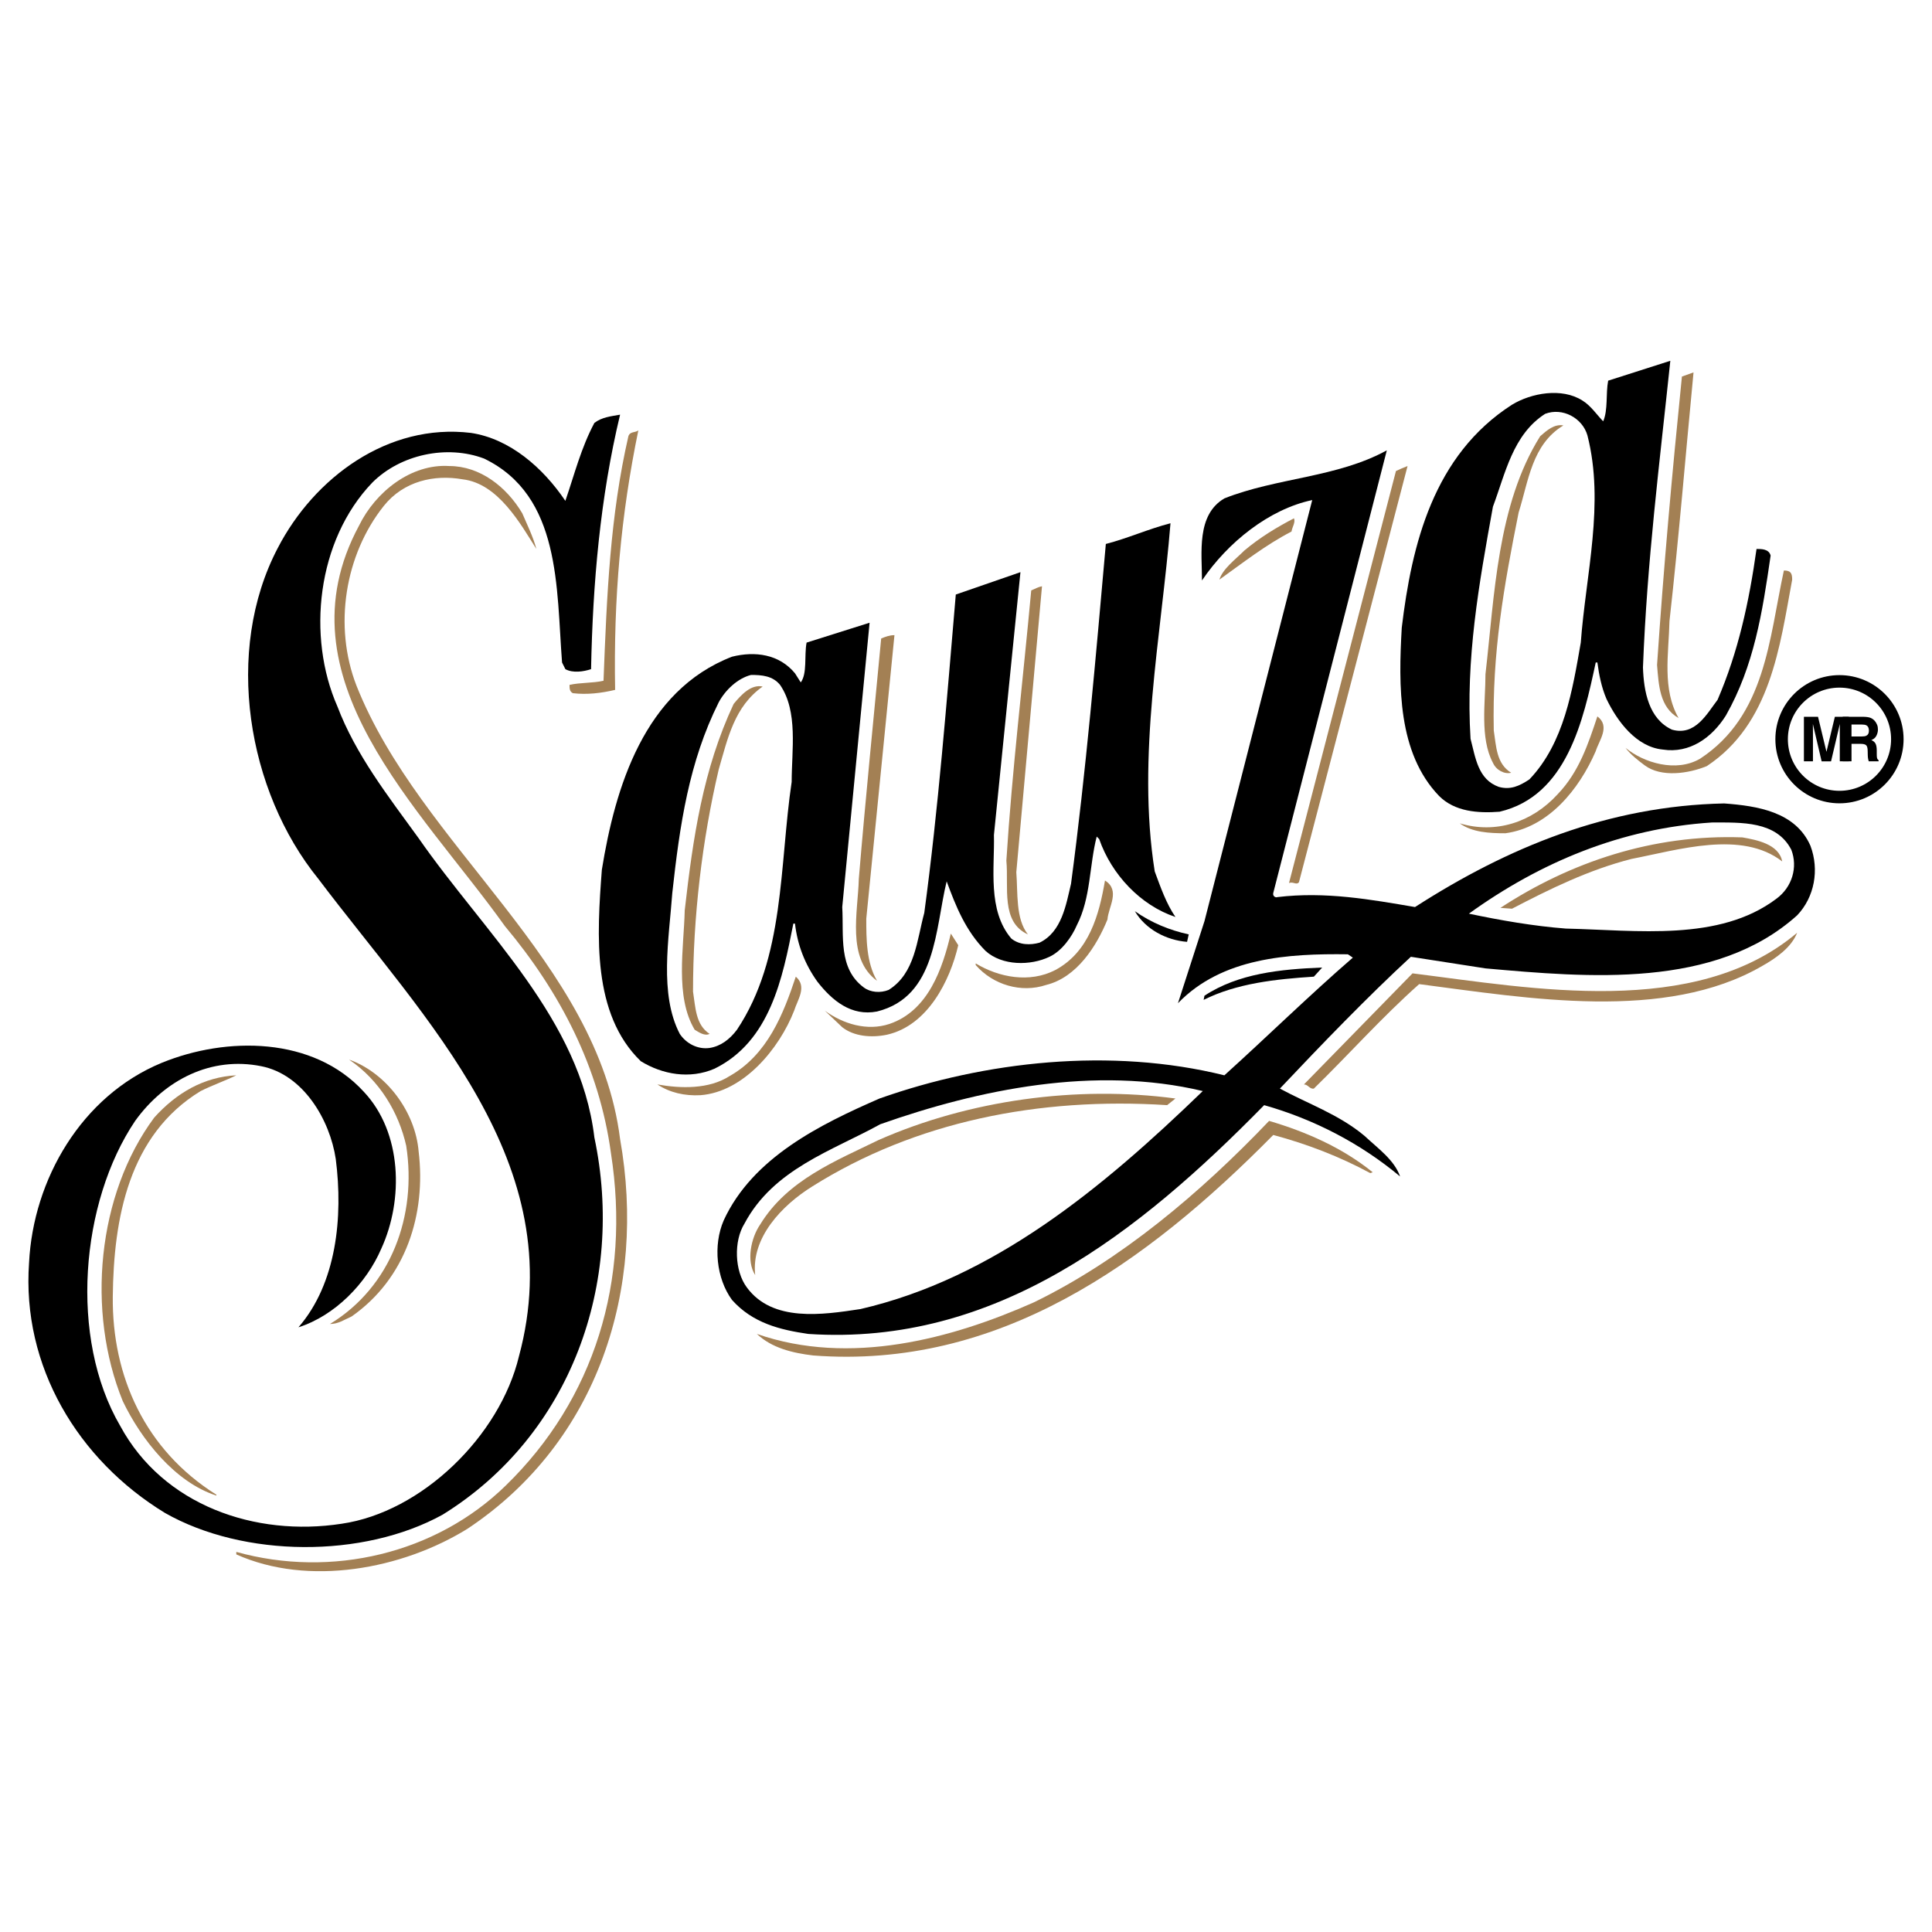
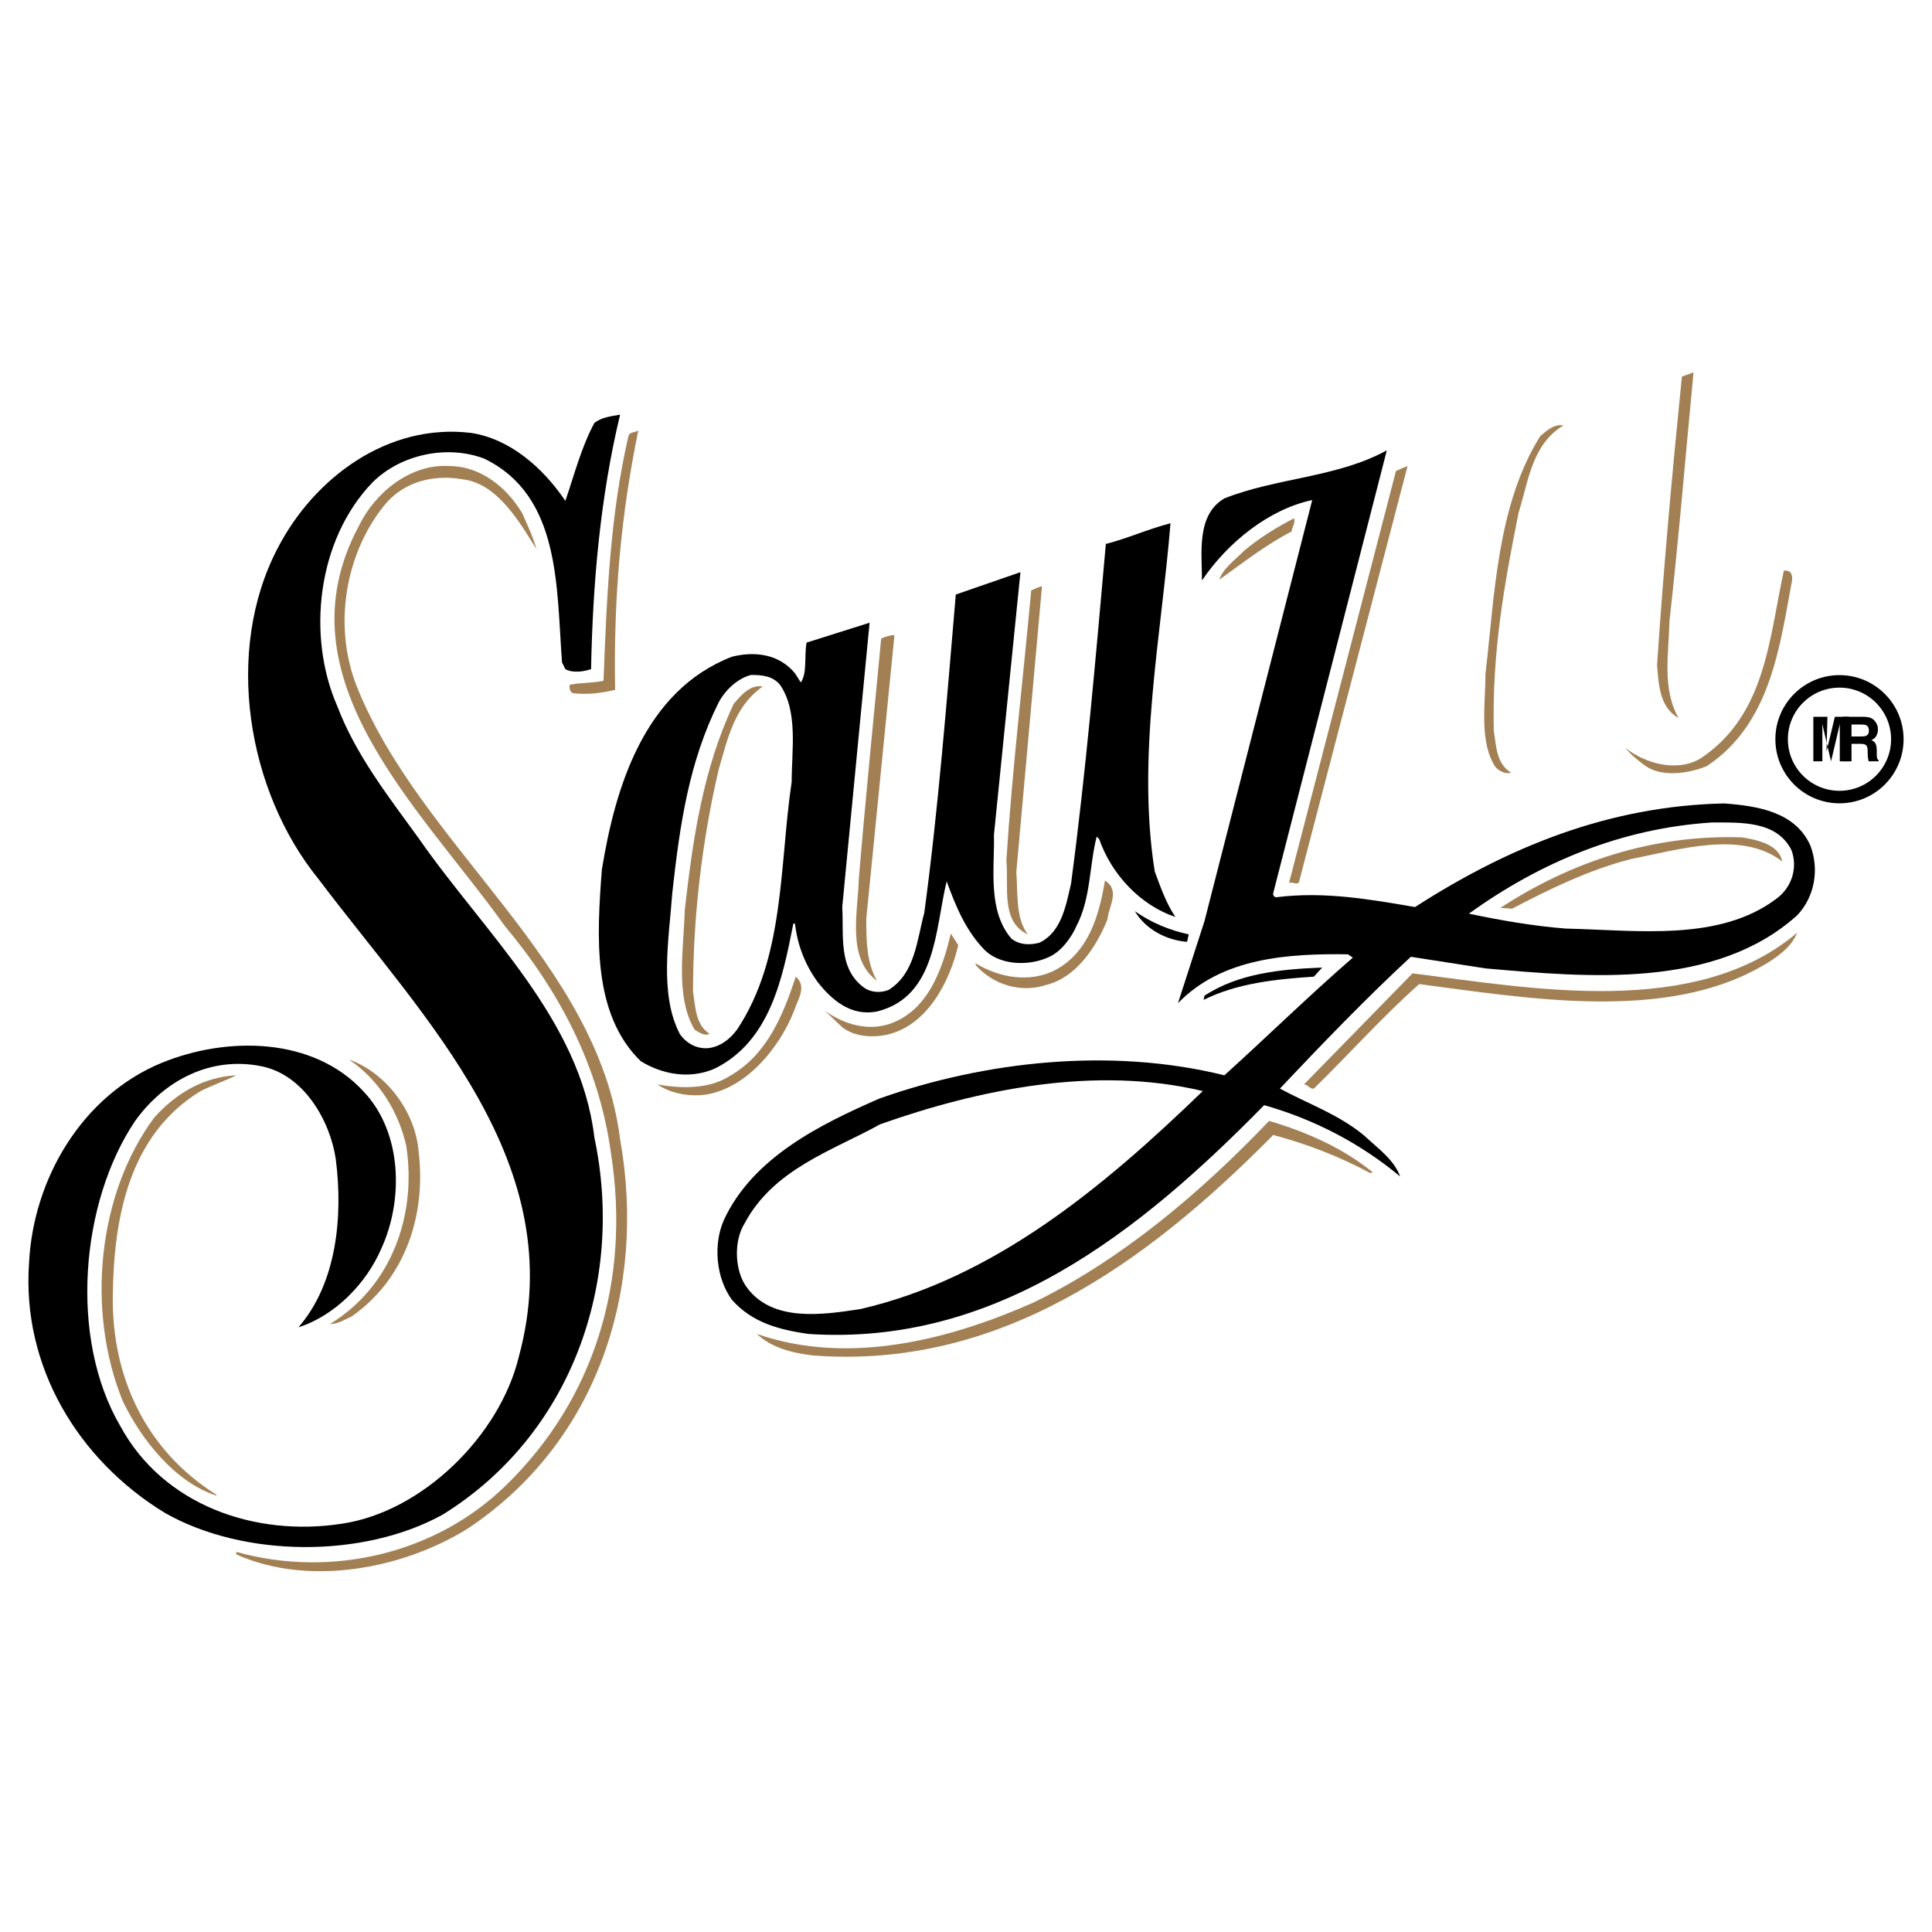
<svg xmlns="http://www.w3.org/2000/svg" version="1.0" id="Layer_1" x="0px" y="0px" width="192.756px" height="192.756px" viewBox="0 0 192.756 192.756" enable-background="new 0 0 192.756 192.756" xml:space="preserve">
  <g>
    <polygon fill-rule="evenodd" clip-rule="evenodd" fill="#FFFFFF" points="0,0 192.756,0 192.756,192.756 0,192.756 0,0  " />
-     <path fill-rule="evenodd" clip-rule="evenodd" d="M166.648,35.997c-1.077,10.255-2.317,19.931-2.73,30.598   c0.083,2.398,0.579,5.128,2.894,6.202c2.318,0.662,3.476-1.57,4.55-2.977c2.068-4.796,3.144-9.758,3.888-15.051   c0.496,0,1.241,0,1.405,0.662c-0.826,5.705-1.653,10.997-4.465,15.959c-1.406,2.235-3.639,3.805-6.286,3.393   c-2.646-0.25-4.55-2.814-5.624-5.046c-0.496-1.157-0.745-2.398-0.908-3.639h-0.166c-1.24,5.789-2.895,13.315-9.593,14.888   c-2.151,0.164-4.468,0-6.037-1.573c-4.138-4.3-4.054-11-3.723-16.787c0.992-8.272,3.144-17.203,11-22.249   c1.902-1.157,4.962-1.736,7.028-0.413c0.828,0.496,1.49,1.49,2.069,2.069c0.495-1.16,0.246-2.73,0.495-4.054   C162.515,37.318,164.58,36.656,166.648,35.997L166.648,35.997L166.648,35.997z M154.159,41.289   c-3.226,2.066-3.969,5.954-5.209,9.263c-1.407,7.773-2.73,15.134-2.234,23.154c0.498,1.902,0.745,4.054,2.812,4.799   c1.158,0.33,2.066-0.083,3.061-0.745c3.473-3.639,4.301-8.931,5.126-13.647c0.498-6.781,2.398-13.893,0.662-20.675   C157.881,41.702,155.896,40.627,154.159,41.289L154.159,41.289z" />
    <path fill-rule="evenodd" clip-rule="evenodd" d="M61.866,41.372c-1.986,8.269-2.728,16.87-2.895,25.389   c-0.744,0.249-1.819,0.413-2.564,0l-0.33-0.663c-0.578-7.443-0.083-16.624-7.775-20.345c-3.722-1.405-8.353-0.413-11.163,2.4   c-5.542,5.788-6.535,15.381-3.476,22.329c1.82,4.797,5.045,8.931,8.105,13.149c6.616,9.512,16.126,18.029,17.533,29.855   c3.06,14.471-2.316,29.689-15.134,37.629c-7.939,4.383-19.848,4.299-27.704-0.166C7.78,145.656,2.156,136.312,2.9,125.975   c0.413-8.271,5.209-16.623,13.231-19.934c6.452-2.643,15.134-2.643,20.179,2.898c3.805,4.051,3.969,10.75,1.736,15.629   c-1.487,3.473-4.63,6.699-8.269,7.857c3.803-4.385,4.464-11,3.722-16.789c-0.579-3.887-3.226-8.438-7.444-9.262   c-4.962-0.994-9.593,1.322-12.57,5.457c-5.458,8.104-6.618,21.668-1.489,30.436c4.3,7.939,13.48,11.082,22.082,9.758   c8.022-1.158,15.795-8.768,17.698-16.707c5.208-19.268-9.346-33.494-20.014-47.634c-7.113-8.767-9.429-22.744-4.054-32.999   c3.639-7.031,10.999-12.489,19.269-11.495c3.888,0.579,7.197,3.472,9.429,6.782c0.909-2.647,1.57-5.294,2.894-7.776   C60.047,41.619,60.955,41.535,61.866,41.372L61.866,41.372z" />
    <path fill-rule="evenodd" clip-rule="evenodd" d="M116.78,52.205c-0.911,11.246-3.393,23.24-1.573,34.735   c0.579,1.57,1.157,3.224,2.068,4.548c-3.473-1.158-6.369-4.218-7.609-7.774l-0.247-0.249c-0.745,2.896-0.579,6.12-1.985,8.85   c-0.496,1.157-1.489,2.564-2.728,3.144c-1.902,0.908-4.716,0.908-6.369-0.579c-1.985-1.985-2.977-4.467-3.888-6.948   c-1.157,4.713-0.992,11.497-6.945,12.985c-2.564,0.496-4.467-1.074-5.954-2.977c-1.24-1.737-1.985-3.639-2.234-5.791h-0.164   c-1.077,5.458-2.318,11.744-7.859,14.472c-2.479,1.076-5.209,0.578-7.358-0.742c-4.88-4.717-4.384-12.572-3.888-19.105   c1.323-8.188,4.217-17.864,12.984-21.254c2.315-0.579,4.713-0.249,6.284,1.654l0.579,0.911c0.662-0.911,0.332-2.648,0.579-3.972   l6.286-1.983l-2.728,28.366c0.164,2.894-0.415,6.12,2.149,8.022c0.662,0.496,1.654,0.58,2.481,0.246   c2.647-1.652,2.811-4.961,3.555-7.689c1.407-10.421,2.232-21.088,3.144-31.758l6.45-2.232l-2.645,26.217   c0.08,3.306-0.662,7.524,1.735,10.338c0.826,0.662,1.903,0.662,2.812,0.412c2.232-1.075,2.647-3.805,3.143-5.871   c1.49-11.166,2.481-22.744,3.474-33.909C112.562,53.693,114.545,52.784,116.78,52.205L116.78,52.205L116.78,52.205z M74.932,67.339   c-1.321,0.33-2.562,1.49-3.224,2.729c-2.977,5.956-3.888,12.24-4.633,19.022c-0.329,4.55-1.321,10.09,0.745,14.059   c0.662,0.992,1.819,1.57,2.977,1.406c1.077-0.166,1.985-0.828,2.73-1.818c4.797-7.195,4.218-16.375,5.458-24.73   c0-3.14,0.662-7.029-1.158-9.676C77.083,67.422,76.008,67.339,74.932,67.339L74.932,67.339z" />
    <path fill-rule="evenodd" clip-rule="evenodd" d="M118.6,93.224l-0.166,0.745c-2.069-0.166-4.135-1.24-5.21-3.06   C114.877,92.066,116.696,92.811,118.6,93.224L118.6,93.224z" />
    <path fill-rule="evenodd" clip-rule="evenodd" d="M131.086,97.441c-3.805,0.248-7.69,0.662-10.999,2.316l0.083-0.414   c3.392-2.232,7.609-2.645,11.744-2.812L131.086,97.441L131.086,97.441z" />
    <path fill-rule="evenodd" clip-rule="evenodd" d="M127.034,89.089c-0.083,0.332,0.247,0.495,0.413,0.415   c4.797-0.581,9.346,0.247,13.729,0.992c9.261-5.954,19.269-10.091,30.847-10.337c3.307,0.247,7.111,0.828,8.602,4.217   c0.908,2.398,0.412,5.128-1.324,6.948c-8.188,7.358-20.841,6.2-31.096,5.292l-7.443-1.157c-4.384,4.051-8.848,8.682-13.066,13.149   c2.729,1.488,5.871,2.564,8.437,4.713c1.323,1.24,2.977,2.398,3.555,4.055c-3.968-3.311-8.601-5.709-13.563-7.115   c-12.486,12.736-26.795,24.068-45.485,22.826c-2.811-0.412-5.541-1.074-7.607-3.391c-1.573-2.15-1.902-5.459-0.828-7.939   c2.894-6.285,9.675-9.594,15.546-12.158c10.504-3.719,23.076-5.125,34.405-2.314c4.3-3.885,8.518-8.023,12.818-11.742l-0.496-0.332   c-5.956-0.083-12.571,0.332-16.952,4.879l2.645-8.186l10.75-42.012c-4.301,0.909-8.435,4.218-10.999,8.02   c0-2.729-0.579-6.533,2.234-8.186c5.209-2.069,11.246-2.069,16.208-4.796L127.034,89.089L127.034,89.089L127.034,89.089z    M170.783,82.06c-9.015,0.579-17.12,3.969-24.231,9.097c3.144,0.662,6.45,1.241,9.676,1.487c7.111,0.166,15.301,1.324,21.005-2.977   c1.573-1.158,2.151-3.143,1.49-4.88C177.232,81.894,173.76,82.06,170.783,82.06L170.783,82.06L170.783,82.06z M87.833,112.162   c-4.797,2.648-10.668,4.467-13.562,9.926c-1.077,1.736-0.994,4.713,0.247,6.367c2.564,3.475,7.527,2.729,11.332,2.15   c13.231-3.061,24.065-11.99,34.153-21.75C109.253,106.291,97.675,108.689,87.833,112.162L87.833,112.162z" />
    <path fill-rule="evenodd" clip-rule="evenodd" fill="#A38054" d="M166.565,61.964c-0.083,3.307-0.745,6.782,0.908,9.676   c-1.902-1.075-1.983-3.31-2.148-5.292c0.661-9.842,1.486-18.938,2.48-28.78l1.158-0.413   C168.136,45.753,167.557,53.031,166.565,61.964L166.565,61.964z" />
    <path fill-rule="evenodd" clip-rule="evenodd" fill="#A38054" d="M155.979,42.446c-3.143,1.902-3.473,5.541-4.464,8.685   c-1.49,7.441-2.647,13.977-2.481,21.75c0.247,1.57,0.247,3.307,1.736,4.218c-0.662,0.166-1.489-0.249-1.819-0.992   c-1.323-2.481-0.745-6.039-0.745-8.85c0.911-7.857,1.158-16.871,5.458-23.735C154.325,42.942,155.07,42.28,155.979,42.446   L155.979,42.446z" />
    <path fill-rule="evenodd" clip-rule="evenodd" fill="#A38054" d="M63.686,42.942c-1.737,8.436-2.482,16.707-2.315,25.887   c-1.407,0.33-2.813,0.496-4.218,0.33c-0.332-0.166-0.332-0.496-0.332-0.828c1.074-0.246,2.317-0.164,3.392-0.413   c0.33-8.601,0.662-16.457,2.481-24.396C62.857,43.025,63.355,43.191,63.686,42.942L63.686,42.942z" />
    <path fill-rule="evenodd" clip-rule="evenodd" fill="#A38054" d="M129.599,88.014c-0.249,0.33-0.579-0.083-0.994,0.083   l10.67-41.104c0.33-0.164,0.743-0.33,1.157-0.495L129.599,88.014L129.599,88.014z" />
    <path fill-rule="evenodd" clip-rule="evenodd" fill="#A38054" d="M52.107,51.211c0.496,1.16,1.075,2.318,1.406,3.558   c-1.572-2.481-3.804-6.535-7.36-6.948c-2.813-0.496-5.873,0.166-7.856,2.647c-3.888,4.879-5.045,11.99-2.73,17.944   c6.369,16.045,24.067,27.457,26.3,45.239c2.647,14.885-2.15,30.184-15.218,38.869c-6.533,4.051-15.878,5.787-23.073,2.564v-0.25   c9.509,2.648,19.93,0.166,26.877-6.615c8.849-8.602,12.487-20.426,10.502-33.164c-1.158-8.516-5.043-16.043-10.584-22.659   c-8.436-11.827-22.743-24.729-14.555-39.946c1.653-3.39,5.209-6.2,9.014-5.953C47.89,46.499,50.537,48.566,52.107,51.211   L52.107,51.211z" />
    <path fill-rule="evenodd" clip-rule="evenodd" fill="#A38054" d="M128.854,53.031c-2.564,1.323-4.879,3.142-7.194,4.798   c0.329-1.077,1.57-1.985,2.481-2.896c1.57-1.321,3.224-2.315,4.96-3.223C129.267,52.122,128.938,52.535,128.854,53.031   L128.854,53.031z" />
    <path fill-rule="evenodd" clip-rule="evenodd" fill="#A38054" d="M178.806,57.83c-1.241,6.699-2.151,14.389-8.519,18.606   c-1.819,0.745-4.55,1.158-6.203-0.083c-0.661-0.496-1.406-1.074-1.902-1.736c1.819,1.49,5.045,2.481,7.443,1.075   c6.533-4.301,6.865-11.908,8.353-18.773C178.64,56.918,178.806,57.168,178.806,57.83L178.806,57.83z" />
    <path fill-rule="evenodd" clip-rule="evenodd" fill="#A38054" d="M101.397,87.023c0.165,2.066-0.084,4.63,1.156,6.201   c-2.728-1.241-1.901-4.713-2.148-7.359c0.579-9.099,1.653-17.947,2.481-26.961c0.412-0.166,0.659-0.332,1.074-0.413L101.397,87.023   L101.397,87.023z" />
    <path fill-rule="evenodd" clip-rule="evenodd" fill="#A38054" d="M86.429,91.653c0,1.986,0,4.384,1.074,6.203   c-3.06-2.233-1.902-6.864-1.819-10.171c0.662-7.939,1.487-16.128,2.232-23.984c0.413-0.166,0.828-0.332,1.324-0.332L86.429,91.653   L86.429,91.653z" />
    <path fill-rule="evenodd" clip-rule="evenodd" fill="#A38054" d="M76.091,68.497c-2.813,1.985-3.475,5.129-4.384,8.27   c-1.653,7.031-2.564,14.722-2.564,22.164c0.25,1.572,0.25,3.311,1.654,4.219c-0.496,0.25-1.075-0.166-1.488-0.412   c-1.985-3.309-1.076-8.189-0.994-11.911c0.828-7.278,1.819-14.059,4.879-20.592C73.94,69.325,74.932,68.248,76.091,68.497   L76.091,68.497z" />
-     <path fill-rule="evenodd" clip-rule="evenodd" fill="#A38054" d="M159.205,74.947c-1.653,3.805-4.714,7.61-9.015,8.188   c-1.572,0-3.309-0.083-4.549-0.991c3.556,1.075,7.194-0.083,9.758-2.896c2.152-2.232,3.061-5.042,3.972-7.773   C160.692,72.468,159.534,73.872,159.205,74.947L159.205,74.947z" />
    <path fill-rule="evenodd" clip-rule="evenodd" fill="#A38054" d="M177.812,85.946c-4.052-3.141-10.338-1.158-15.051-0.247   c-4.218,1.075-8.105,2.978-11.908,4.963l-1.157-0.083c6.945-4.55,15.217-7.361,24.147-7.032   C175.249,83.797,177.481,84.21,177.812,85.946L177.812,85.946z" />
    <path fill-rule="evenodd" clip-rule="evenodd" fill="#A38054" d="M110.493,91.736c-1.074,2.645-3.06,5.787-6.119,6.533   c-2.481,0.828-5.293,0-7.028-1.986V96.12c2.314,1.403,5.375,1.983,7.939,0.662c3.389-1.819,4.381-5.541,4.96-8.933   C111.817,88.842,110.577,90.496,110.493,91.736L110.493,91.736z" />
    <path fill-rule="evenodd" clip-rule="evenodd" fill="#A38054" d="M175.828,96.367c-9.676,5.624-23.405,3.225-34.238,1.819   c-3.723,3.309-6.948,6.947-10.504,10.422c-0.413,0.082-0.579-0.414-0.992-0.414l10.834-11.082   c11.908,1.49,28.202,4.549,38.373-4.051C178.723,94.547,177.149,95.622,175.828,96.367L175.828,96.367z" />
    <path fill-rule="evenodd" clip-rule="evenodd" fill="#A38054" d="M95.606,94.301c-0.825,3.555-3.058,8.02-7.111,8.932   c-1.571,0.328-3.307,0.166-4.464-0.746l-1.739-1.652c1.819,1.322,4.22,2.066,6.452,1.322c3.886-1.322,5.292-5.541,6.12-9.014   L95.606,94.301L95.606,94.301z" />
    <path fill-rule="evenodd" clip-rule="evenodd" fill="#A38054" d="M79.232,100.834c-1.487,3.805-5.043,8.105-9.344,8.434   c-1.573,0.084-3.06-0.248-4.301-1.074c2.315,0.414,5.126,0.496,7.194-0.828c3.805-2.148,5.375-6.203,6.616-9.924   C80.556,98.436,79.564,99.758,79.232,100.834L79.232,100.834z" />
    <path fill-rule="evenodd" clip-rule="evenodd" fill="#A38054" d="M41.769,114.893c0.745,6.203-1.24,12.652-6.699,16.457   c-0.744,0.33-1.323,0.744-2.149,0.744c6.12-3.721,8.683-10.834,7.607-17.779c-0.745-3.311-2.647-6.535-5.707-8.602   C38.543,107.037,41.44,110.922,41.769,114.893L41.769,114.893z" />
    <path fill-rule="evenodd" clip-rule="evenodd" fill="#A38054" d="M23.576,107.283c-0.992,0.496-2.398,0.994-3.556,1.572   c-7.194,4.381-8.684,12.736-8.767,20.51c-0.083,7.939,3.226,15.299,10.338,19.764v0.084c-4.135-1.322-7.524-5.623-9.344-9.428   c-3.639-8.932-2.564-20.592,3.141-28.285C17.621,109.02,20.35,107.449,23.576,107.283L23.576,107.283z" />
-     <path fill-rule="evenodd" clip-rule="evenodd" fill="#A38054" d="M117.275,109.598l-0.827,0.662   c-12.819-0.824-25.14,1.656-35.397,8.105c-3.06,1.902-6.12,5.129-5.705,8.85c-0.911-1.406-0.415-3.721,0.496-5.045   c2.729-4.467,7.61-6.369,11.828-8.436C96.683,109.764,107.434,108.277,117.275,109.598L117.275,109.598z" />
    <path fill-rule="evenodd" clip-rule="evenodd" fill="#A38054" d="M136.957,116.959l-0.247,0.082   c-3.06-1.652-6.285-2.895-9.676-3.805c-12.735,12.902-27.457,23.406-45.899,22c-2.067-0.246-4.135-0.744-5.622-2.15   c9.26,3.227,19.435,0.496,27.62-3.143c8.685-4.217,16.624-10.916,23.486-18.111C130.258,112.906,133.899,114.479,136.957,116.959   L136.957,116.959z" />
    <path fill-rule="evenodd" clip-rule="evenodd" d="M183.525,67.357c3.531,0,6.396,2.863,6.396,6.394   c0,3.533-2.864,6.396-6.396,6.396s-6.396-2.863-6.396-6.396C177.13,70.22,179.994,67.357,183.525,67.357L183.525,67.357   L183.525,67.357z M178.377,73.751c0,2.844,2.304,5.148,5.148,5.148c2.843,0,5.149-2.304,5.149-5.148   c0-2.842-2.307-5.146-5.149-5.146C180.681,68.605,178.377,70.909,178.377,73.751L178.377,73.751z" />
-     <path fill-rule="evenodd" clip-rule="evenodd" d="M182.227,75.007l0.837-3.491h1.395v4.442h-0.903v-3.004   c0-0.088,0-0.209,0.002-0.363c0.003-0.158,0.003-0.276,0.003-0.361l-0.877,3.729h-0.94l-0.873-3.729c0,0.085,0,0.204,0.003,0.361   c0.002,0.154,0.004,0.275,0.004,0.363v3.004h-0.901v-4.442h1.408L182.227,75.007L182.227,75.007z" />
+     <path fill-rule="evenodd" clip-rule="evenodd" d="M182.227,75.007l0.837-3.491h1.395v4.442h-0.903v-3.004   c0-0.088,0-0.209,0.002-0.363c0.003-0.158,0.003-0.276,0.003-0.361l-0.877,3.729l-0.873-3.729c0,0.085,0,0.204,0.003,0.361   c0.002,0.154,0.004,0.275,0.004,0.363v3.004h-0.901v-4.442h1.408L182.227,75.007L182.227,75.007z" />
    <path fill-rule="evenodd" clip-rule="evenodd" d="M186.204,72.364c0.173,0.092,0.258,0.274,0.258,0.542   c0,0.251-0.09,0.416-0.267,0.5c-0.101,0.049-0.253,0.072-0.456,0.072h-1.014v-1.191h1.041   C185.96,72.288,186.105,72.312,186.204,72.364L186.204,72.364L186.204,72.364z M183.849,71.516v4.442h0.877v-1.743h0.925   c0.264,0,0.444,0.047,0.54,0.141c0.097,0.094,0.144,0.283,0.148,0.567l0.009,0.413c0,0.13,0.014,0.259,0.036,0.385   c0.011,0.058,0.031,0.138,0.059,0.237h0.986v-0.112c-0.085-0.057-0.142-0.139-0.163-0.254c-0.017-0.075-0.022-0.208-0.022-0.413   v-0.298c0-0.309-0.043-0.543-0.124-0.693c-0.083-0.153-0.224-0.27-0.421-0.352c0.237-0.085,0.405-0.229,0.511-0.433   c0.102-0.205,0.152-0.411,0.152-0.622c0-0.174-0.026-0.331-0.082-0.466c-0.055-0.137-0.128-0.262-0.221-0.374   c-0.112-0.135-0.251-0.24-0.41-0.31c-0.164-0.072-0.396-0.107-0.695-0.115H183.849L183.849,71.516z" />
  </g>
</svg>